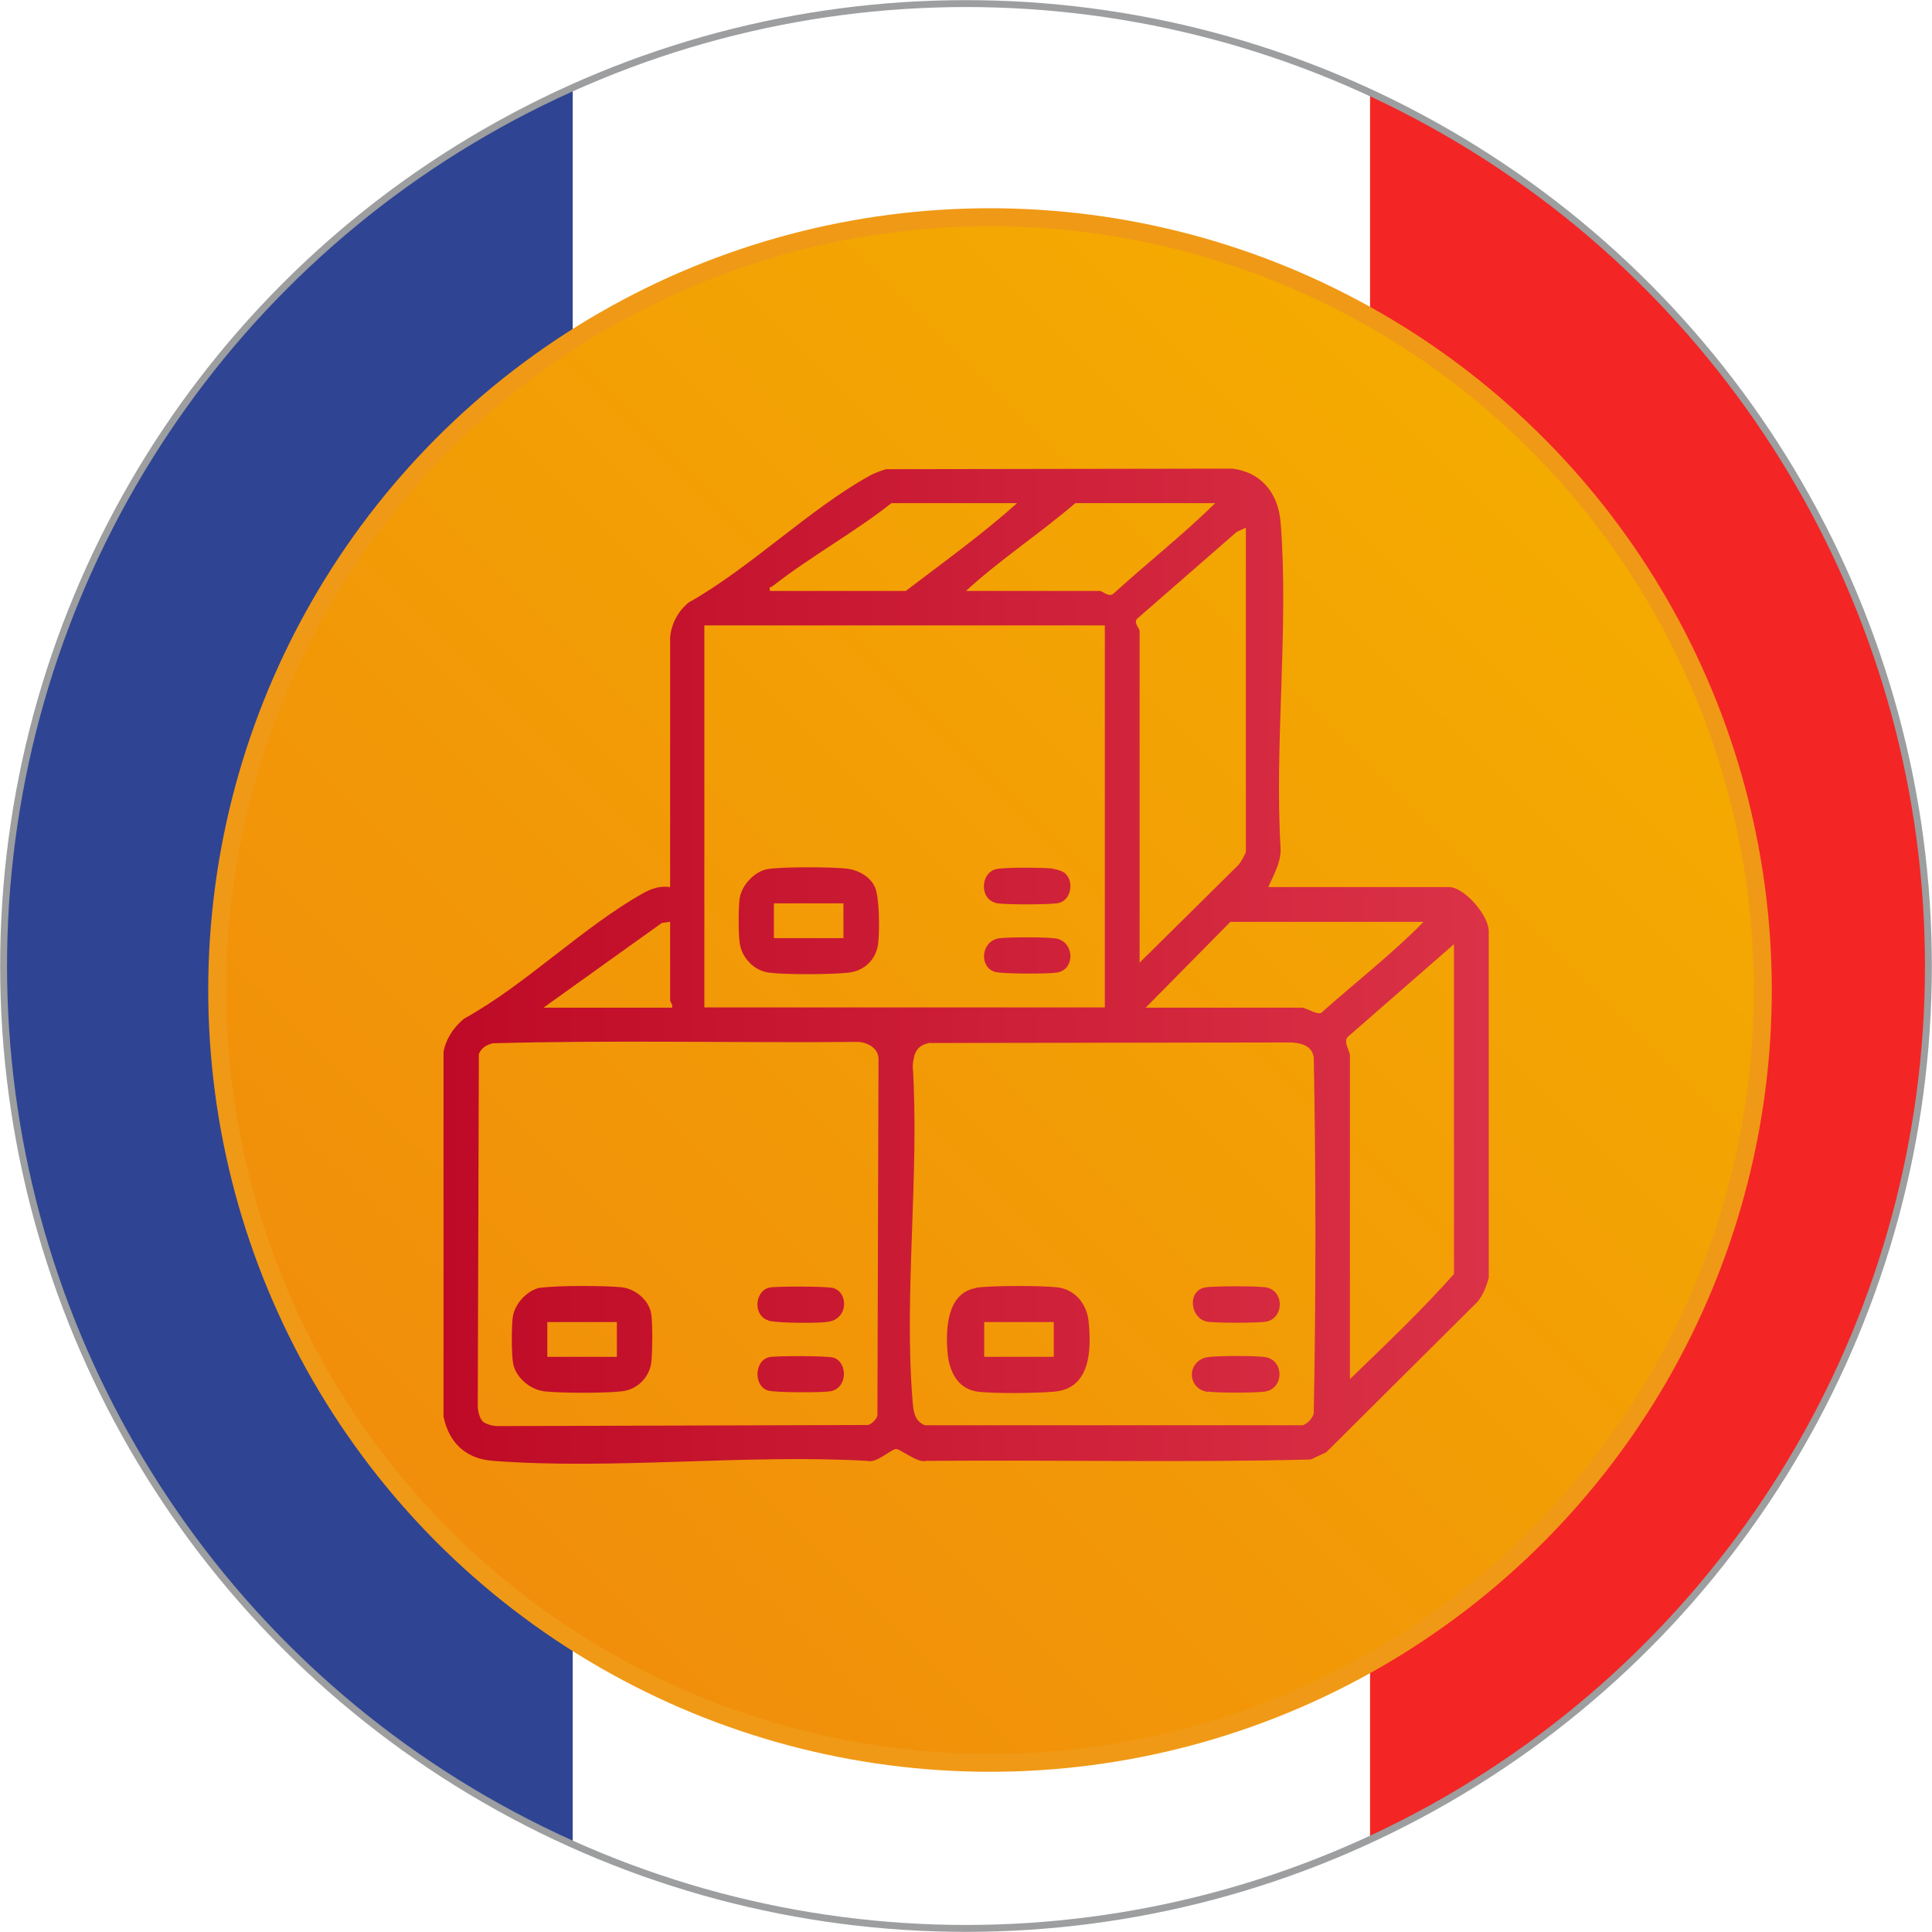
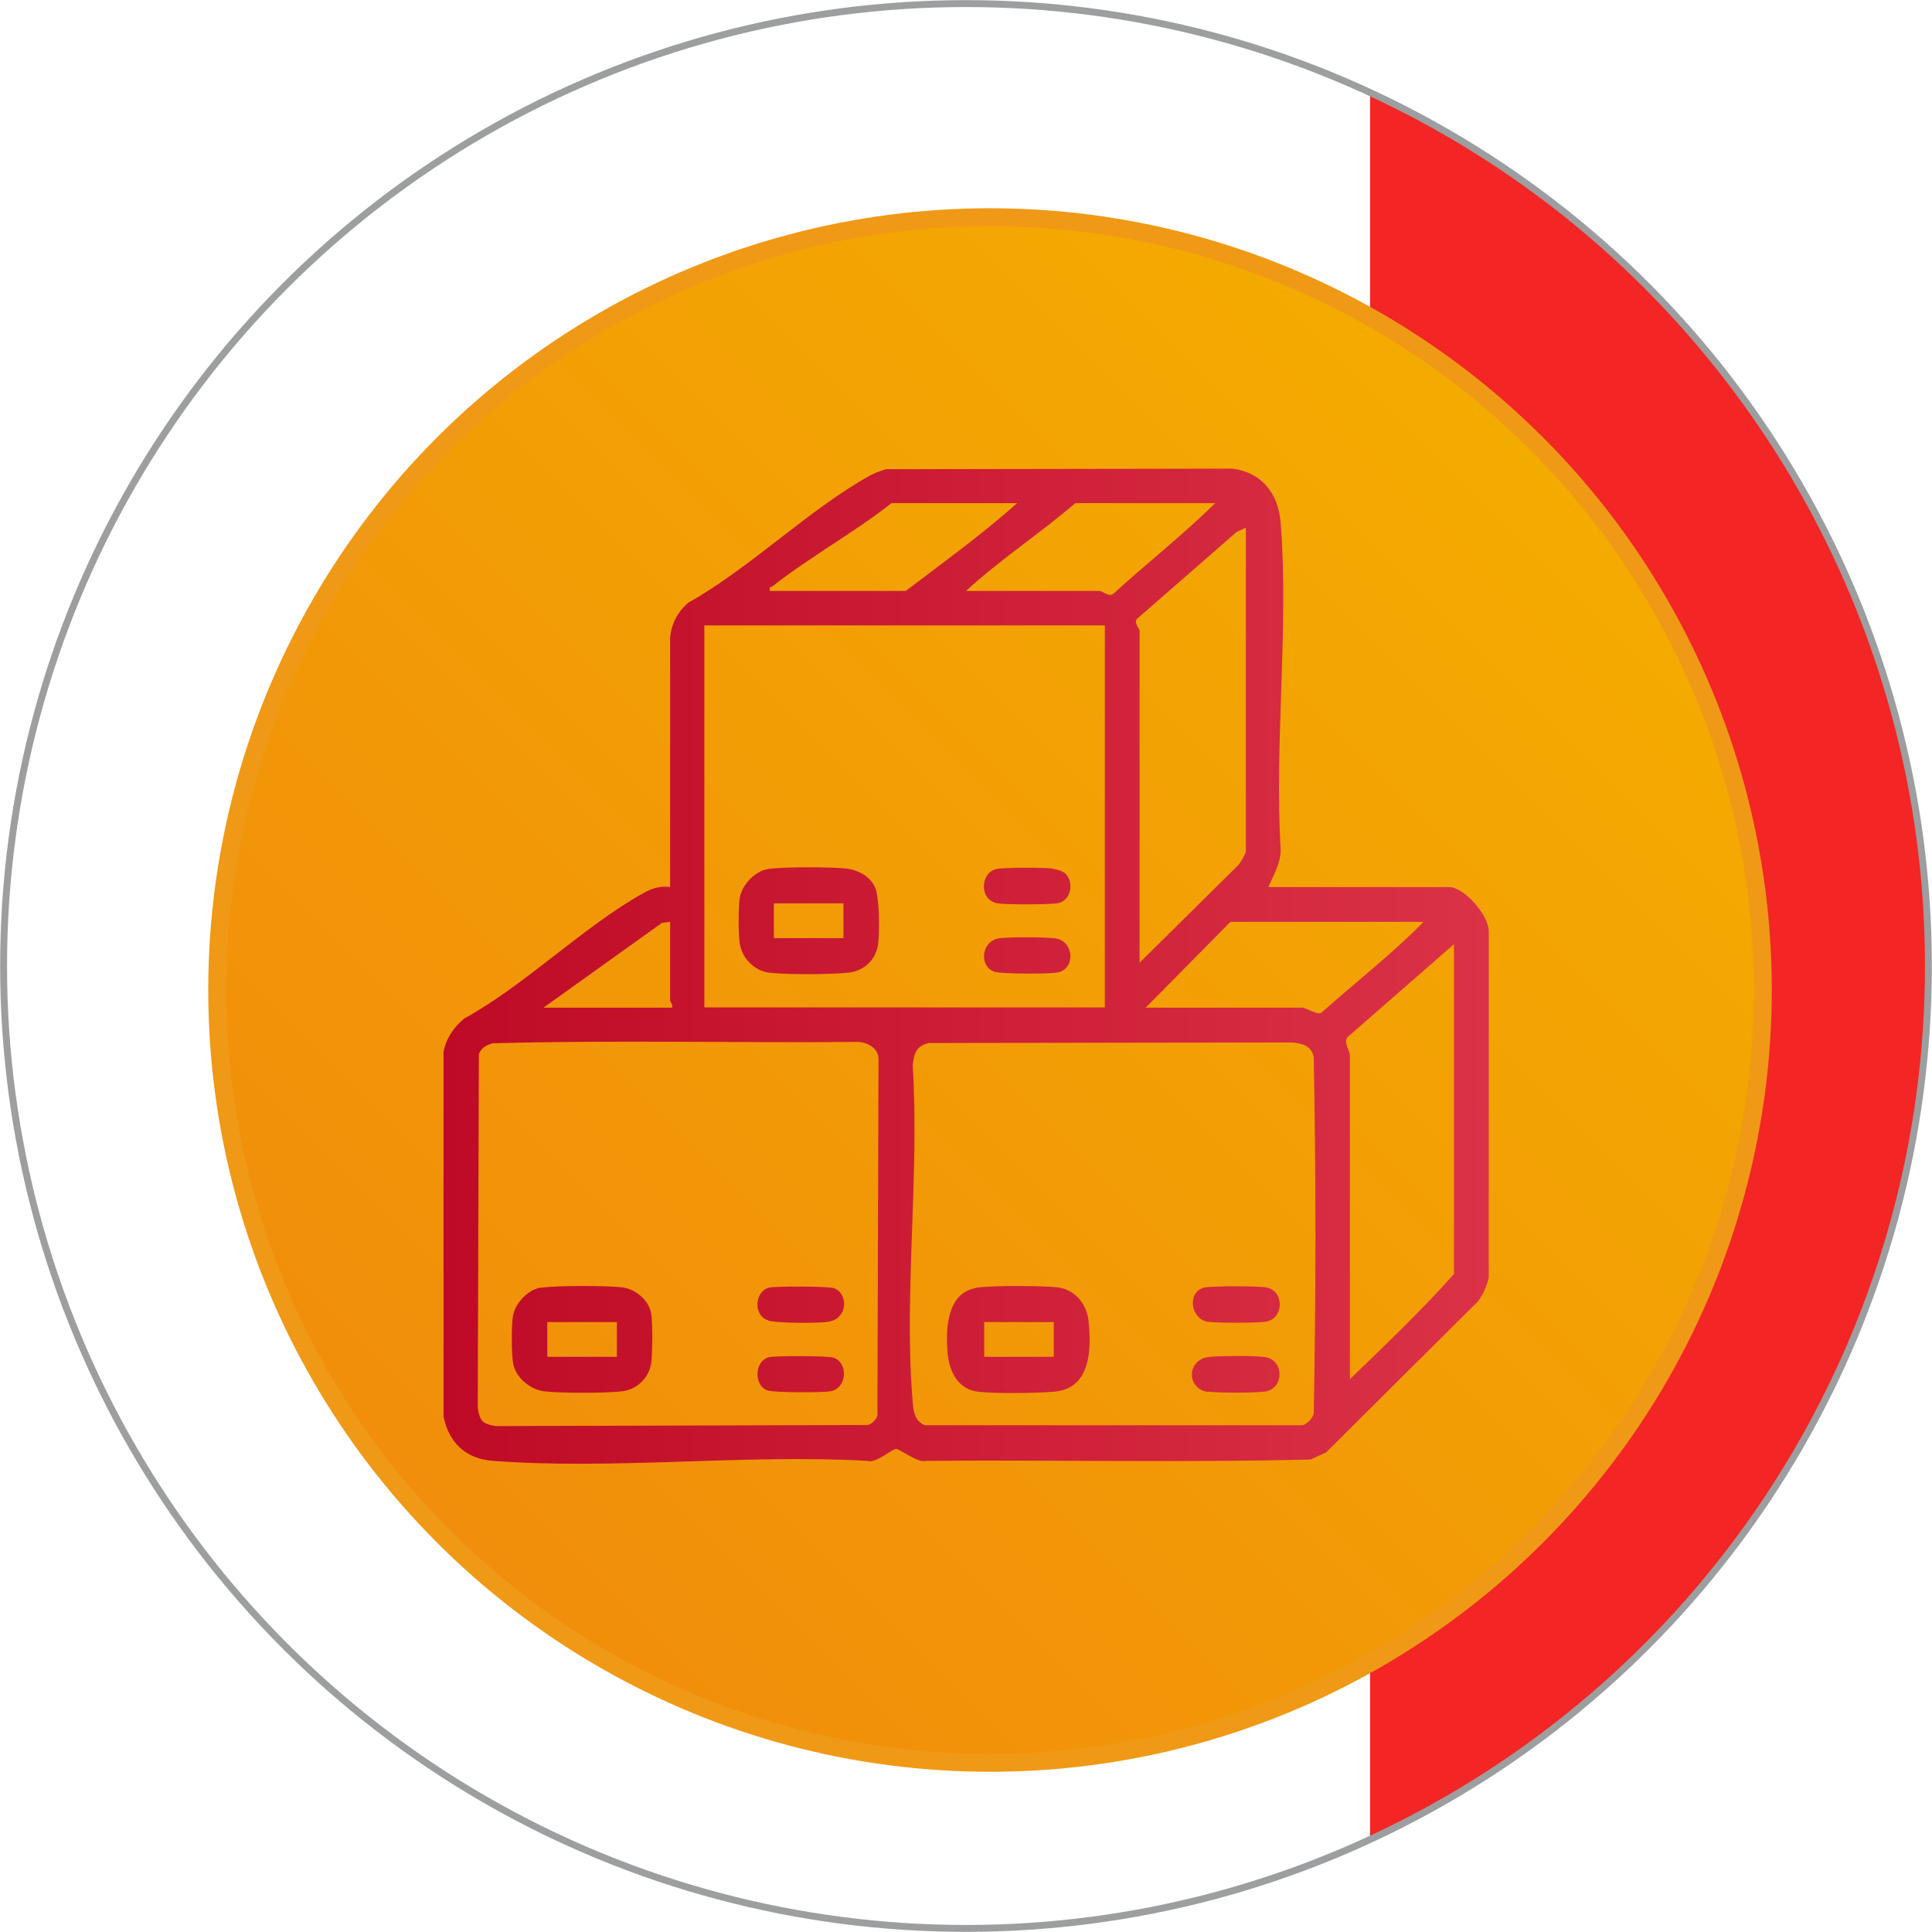
<svg xmlns="http://www.w3.org/2000/svg" id="Capa_1" data-name="Capa 1" viewBox="0 0 70 70">
  <defs>
    <style>
      .cls-1 {
        filter: url(#drop-shadow-3);
      }

      .cls-2 {
        fill: #f42525;
      }

      .cls-3 {
        fill: #2f4493;
      }

      .cls-4 {
        fill: #fff;
      }

      .cls-5 {
        stroke: #9c9e9f;
        stroke-width: .25px;
      }

      .cls-5, .cls-6 {
        fill: none;
        stroke-miterlimit: 10;
      }

      .cls-6 {
        stroke: #f09916;
        stroke-width: .65px;
      }

      .cls-7 {
        fill: url(#Degradado_sin_nombre_42);
      }

      .cls-8 {
        fill: url(#Degradado_sin_nombre_51);
      }

      .cls-9 {
        clip-path: url(#clippath);
      }
    </style>
    <clipPath id="clippath">
      <circle class="cls-5" cx="35" cy="35" r="34.87" />
    </clipPath>
    <filter id="drop-shadow-3" x="4.75" y="4.86" width="62.16" height="62.16" filterUnits="userSpaceOnUse">
      <feOffset dx=".87" dy=".87" />
      <feGaussianBlur result="blur" stdDeviation=".87" />
      <feFlood flood-color="#000" flood-opacity=".25" />
      <feComposite in2="blur" operator="in" />
      <feComposite in="SourceGraphic" />
    </filter>
    <linearGradient id="Degradado_sin_nombre_51" data-name="Degradado sin nombre 51" x1="15.2" y1="54.8" x2="54.8" y2="15.2" gradientUnits="userSpaceOnUse">
      <stop offset="0" stop-color="#f18e0b" />
      <stop offset="1" stop-color="#f4ab00" />
    </linearGradient>
    <linearGradient id="Degradado_sin_nombre_42" data-name="Degradado sin nombre 42" x1="16.06" y1="35" x2="53.94" y2="35" gradientUnits="userSpaceOnUse">
      <stop offset="0" stop-color="#be0a26" />
      <stop offset="1" stop-color="#db3247" />
    </linearGradient>
  </defs>
  <g>
    <g class="cls-9">
      <g>
-         <rect class="cls-3" x="-8.01" y=".48" width="28.81" height="70.18" />
        <rect class="cls-4" x="20.75" y=".48" width="28.81" height="70.18" />
        <rect class="cls-2" x="49.64" y=".48" width="28.81" height="70.18" />
      </g>
    </g>
    <circle class="cls-5" cx="35" cy="35" r="34.87" />
  </g>
  <g class="cls-1">
    <circle class="cls-8" cx="35" cy="35" r="28" />
    <circle class="cls-6" cx="35" cy="35" r="28" />
  </g>
-   <path id="gofNn8" class="cls-7" d="M45.95,32.14h6.55c.55,0,1.44,1.02,1.44,1.6v12.55c-.08.31-.2.62-.4.87l-5.49,5.46-.56.26c-4.63.12-9.29.01-13.94.05-.28.1-.96-.45-1.09-.43-.19.02-.71.53-1.04.43-4.41-.25-9.18.33-13.55,0-.99-.07-1.6-.65-1.8-1.6v-13.22c.09-.48.37-.89.74-1.2,2.22-1.22,4.32-3.33,6.48-4.54.32-.18.62-.28.99-.23v-9.06c.05-.49.29-.94.67-1.25,2.23-1.25,4.38-3.39,6.57-4.6.19-.1.38-.17.58-.23l12.56-.02c1.07.14,1.66.92,1.74,1.96.3,3.81-.23,8,0,11.84,0,.51-.26.92-.45,1.37ZM36.85,18.23h-4.55c-1.36,1.07-2.96,1.95-4.31,3.01-.06.05-.14,0-.09.17h4.92c1.36-1.04,2.76-2.04,4.03-3.18ZM44.03,18.23h-5.07c-1.28,1.1-2.72,2.04-3.96,3.18h4.85c.08,0,.32.23.48.11,1.22-1.11,2.53-2.14,3.7-3.29ZM45.14,19.12l-.33.15-3.6,3.14c-.16.14.08.36.08.45v12.02l3.59-3.55c.07-.08.26-.41.26-.48v-11.73ZM40.03,22.66h-14.51s0,13.84,0,13.84h14.51s0-13.84,0-13.84ZM24.27,33.4l-.29.04-4.29,3.07h4.66c.04-.1-.07-.22-.07-.26v-2.85ZM51.57,33.4h-6.99l-3.07,3.11h5.66c.15,0,.52.26.7.19,1.23-1.1,2.55-2.12,3.7-3.29ZM48.91,49.97c1.28-1.24,2.59-2.48,3.77-3.81v-11.95l-3.85,3.36c-.17.18.08.51.08.67v11.73ZM17.49,51.5c.1.1.38.17.53.17l13.44-.04c.15-.06.27-.18.33-.33l.04-12.92c.01-.41-.42-.63-.78-.63-4.4.04-8.81-.07-13.2.05-.22.06-.41.16-.5.39l-.04,12.77c0,.15.07.43.17.53ZM33.72,37.78c-.5.08-.61.36-.65.83.25,3.95-.33,8.31,0,12.21.03.35.08.67.44.82h13.7c.18-.08.33-.23.39-.42.08-4.29.08-8.63,0-12.92-.08-.41-.42-.5-.8-.53l-13.08.02ZM35.35,46.66c.56-.09,2.36-.08,2.94-.02.65.07,1.08.59,1.15,1.22.11,1.02.08,2.44-1.22,2.56-.64.06-2.2.08-2.81,0-.73-.1-1.03-.77-1.08-1.43-.07-.83-.02-2.14,1.02-2.32ZM38.18,47.9h-2.52v1.26h2.52v-1.26ZM43.71,47.88c.26.06,1.92.06,2.19,0,.62-.14.63-1.09,0-1.23-.27-.06-1.99-.06-2.26,0-.62.14-.52,1.09.07,1.23ZM43.76,50.42c.39.05,1.69.05,2.07,0,.69-.11.7-1.09.06-1.24-.31-.07-1.78-.06-2.13-.01-.54.08-.77.69-.39,1.08.1.1.24.16.38.18ZM19.59,46.66c.56-.09,2.36-.08,2.94-.02.5.06,1.01.48,1.07,1,.05.38.04,1.32,0,1.7-.06.56-.51,1.01-1.07,1.07-.6.07-2.21.07-2.81,0-.51-.06-1.04-.5-1.13-1.02-.06-.35-.06-1.32-.01-1.68.07-.48.54-.98,1.01-1.06ZM22.35,47.9h-2.52v1.26h2.52v-1.26ZM27.82,50.38c.24.08,1.96.08,2.26.03.63-.1.65-1.05.12-1.22-.23-.07-2.06-.07-2.32-.02-.56.12-.58,1.05-.06,1.21ZM27.84,47.85c.3.09,1.83.1,2.17.04.73-.11.73-1.05.19-1.22-.23-.07-2.06-.07-2.32-.02-.54.12-.61,1.02-.04,1.19ZM27.8,31.49c.55-.09,2.3-.08,2.87-.02.42.05.85.28,1.03.67.17.37.17,1.59.12,2.03-.06.58-.5,1.01-1.07,1.07-.63.07-2.27.08-2.89,0-.55-.07-.99-.55-1.06-1.08-.05-.35-.05-1.26,0-1.61.07-.48.54-.98,1.01-1.06ZM30.56,32.73h-2.52v1.26h2.52v-1.26ZM38.15,31.47c-.36-.04-1.74-.05-2.06.02-.57.13-.63,1.13.06,1.24.32.05,1.9.05,2.2-.01.46-.1.57-.77.25-1.07-.1-.09-.32-.16-.46-.17ZM36.03,35.21c.25.08,1.95.08,2.26.03.65-.1.65-1.03.05-1.22-.25-.08-1.89-.07-2.17-.02-.64.13-.69,1.04-.13,1.21Z" />
+   <path id="gofNn8" class="cls-7" d="M45.95,32.14h6.55c.55,0,1.44,1.02,1.44,1.6v12.55c-.08.31-.2.62-.4.87l-5.49,5.46-.56.26c-4.63.12-9.29.01-13.94.05-.28.1-.96-.45-1.09-.43-.19.02-.71.53-1.04.43-4.41-.25-9.18.33-13.55,0-.99-.07-1.6-.65-1.8-1.6v-13.22c.09-.48.37-.89.74-1.2,2.22-1.22,4.32-3.33,6.48-4.54.32-.18.62-.28.99-.23v-9.06c.05-.49.29-.94.67-1.25,2.23-1.25,4.38-3.39,6.57-4.6.19-.1.38-.17.58-.23l12.56-.02c1.07.14,1.66.92,1.74,1.96.3,3.81-.23,8,0,11.84,0,.51-.26.92-.45,1.37ZM36.85,18.23h-4.55c-1.36,1.07-2.96,1.95-4.31,3.01-.06.05-.14,0-.09.17h4.92c1.36-1.04,2.76-2.04,4.03-3.18ZM44.03,18.23h-5.07c-1.28,1.1-2.72,2.04-3.96,3.18h4.85c.08,0,.32.23.48.11,1.22-1.11,2.53-2.14,3.7-3.29ZM45.14,19.12l-.33.15-3.6,3.14c-.16.14.08.36.08.45v12.02l3.59-3.55c.07-.08.26-.41.26-.48v-11.73M40.03,22.66h-14.51s0,13.84,0,13.84h14.51s0-13.84,0-13.84ZM24.27,33.4l-.29.04-4.29,3.07h4.66c.04-.1-.07-.22-.07-.26v-2.85ZM51.57,33.4h-6.99l-3.07,3.11h5.66c.15,0,.52.26.7.19,1.23-1.1,2.55-2.12,3.7-3.29ZM48.91,49.97c1.28-1.24,2.59-2.48,3.77-3.81v-11.95l-3.85,3.36c-.17.18.08.51.08.67v11.73ZM17.49,51.5c.1.1.38.17.53.17l13.44-.04c.15-.06.27-.18.33-.33l.04-12.92c.01-.41-.42-.63-.78-.63-4.4.04-8.81-.07-13.2.05-.22.06-.41.16-.5.39l-.04,12.77c0,.15.07.43.17.53ZM33.72,37.78c-.5.08-.61.36-.65.83.25,3.95-.33,8.31,0,12.21.03.35.08.67.44.82h13.7c.18-.08.33-.23.39-.42.08-4.29.08-8.63,0-12.92-.08-.41-.42-.5-.8-.53l-13.08.02ZM35.35,46.66c.56-.09,2.36-.08,2.94-.02.65.07,1.08.59,1.15,1.22.11,1.02.08,2.44-1.22,2.56-.64.06-2.2.08-2.81,0-.73-.1-1.03-.77-1.08-1.43-.07-.83-.02-2.14,1.02-2.32ZM38.18,47.9h-2.52v1.26h2.52v-1.26ZM43.71,47.88c.26.06,1.92.06,2.19,0,.62-.14.63-1.09,0-1.23-.27-.06-1.99-.06-2.26,0-.62.14-.52,1.09.07,1.23ZM43.76,50.42c.39.05,1.69.05,2.07,0,.69-.11.7-1.09.06-1.24-.31-.07-1.78-.06-2.13-.01-.54.08-.77.69-.39,1.08.1.1.24.16.38.18ZM19.59,46.66c.56-.09,2.36-.08,2.94-.02.5.06,1.01.48,1.07,1,.05.38.04,1.32,0,1.7-.06.56-.51,1.01-1.07,1.07-.6.07-2.21.07-2.81,0-.51-.06-1.04-.5-1.13-1.02-.06-.35-.06-1.32-.01-1.68.07-.48.54-.98,1.01-1.06ZM22.35,47.9h-2.52v1.26h2.52v-1.26ZM27.82,50.38c.24.08,1.96.08,2.26.03.63-.1.65-1.05.12-1.22-.23-.07-2.06-.07-2.32-.02-.56.12-.58,1.05-.06,1.21ZM27.84,47.85c.3.09,1.83.1,2.17.04.73-.11.73-1.05.19-1.22-.23-.07-2.06-.07-2.32-.02-.54.12-.61,1.02-.04,1.19ZM27.8,31.49c.55-.09,2.3-.08,2.87-.02.42.05.85.28,1.03.67.17.37.17,1.59.12,2.03-.06.58-.5,1.01-1.07,1.07-.63.07-2.27.08-2.89,0-.55-.07-.99-.55-1.06-1.08-.05-.35-.05-1.26,0-1.61.07-.48.54-.98,1.01-1.06ZM30.56,32.73h-2.52v1.26h2.52v-1.26ZM38.15,31.47c-.36-.04-1.74-.05-2.06.02-.57.13-.63,1.13.06,1.24.32.05,1.9.05,2.2-.01.46-.1.57-.77.25-1.07-.1-.09-.32-.16-.46-.17ZM36.03,35.21c.25.08,1.95.08,2.26.03.65-.1.65-1.03.05-1.22-.25-.08-1.89-.07-2.17-.02-.64.13-.69,1.04-.13,1.21Z" />
</svg>